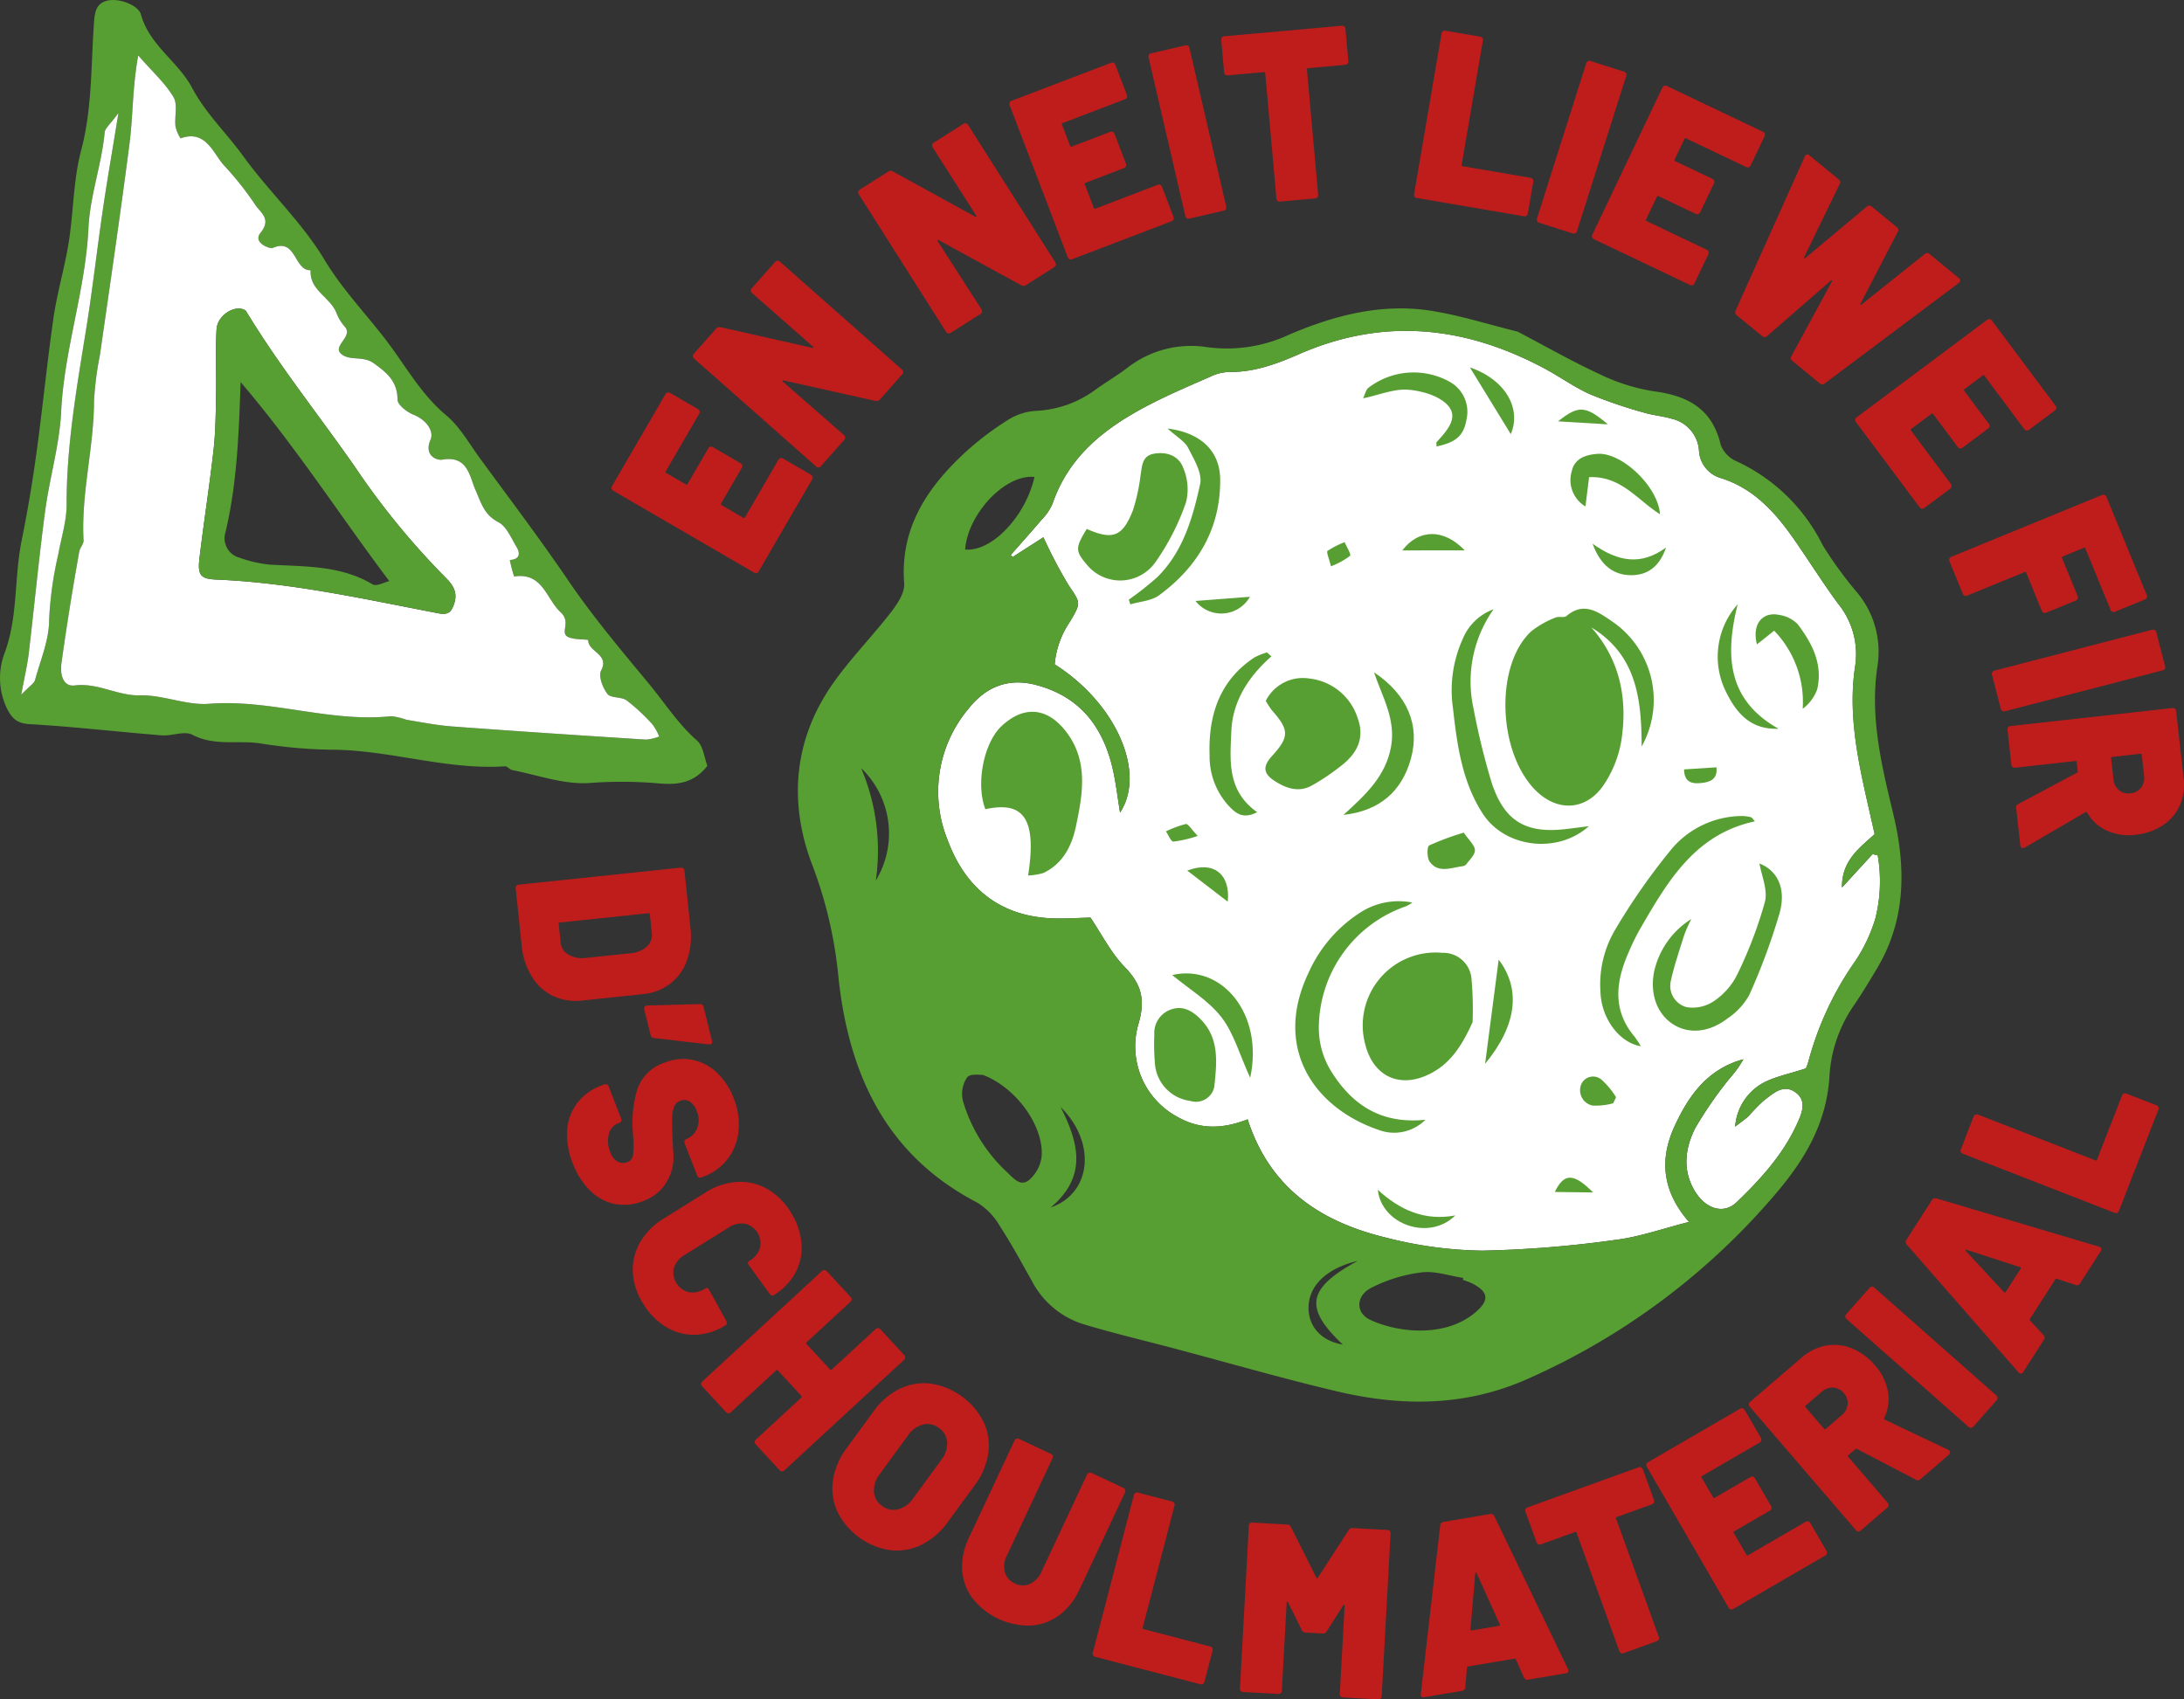
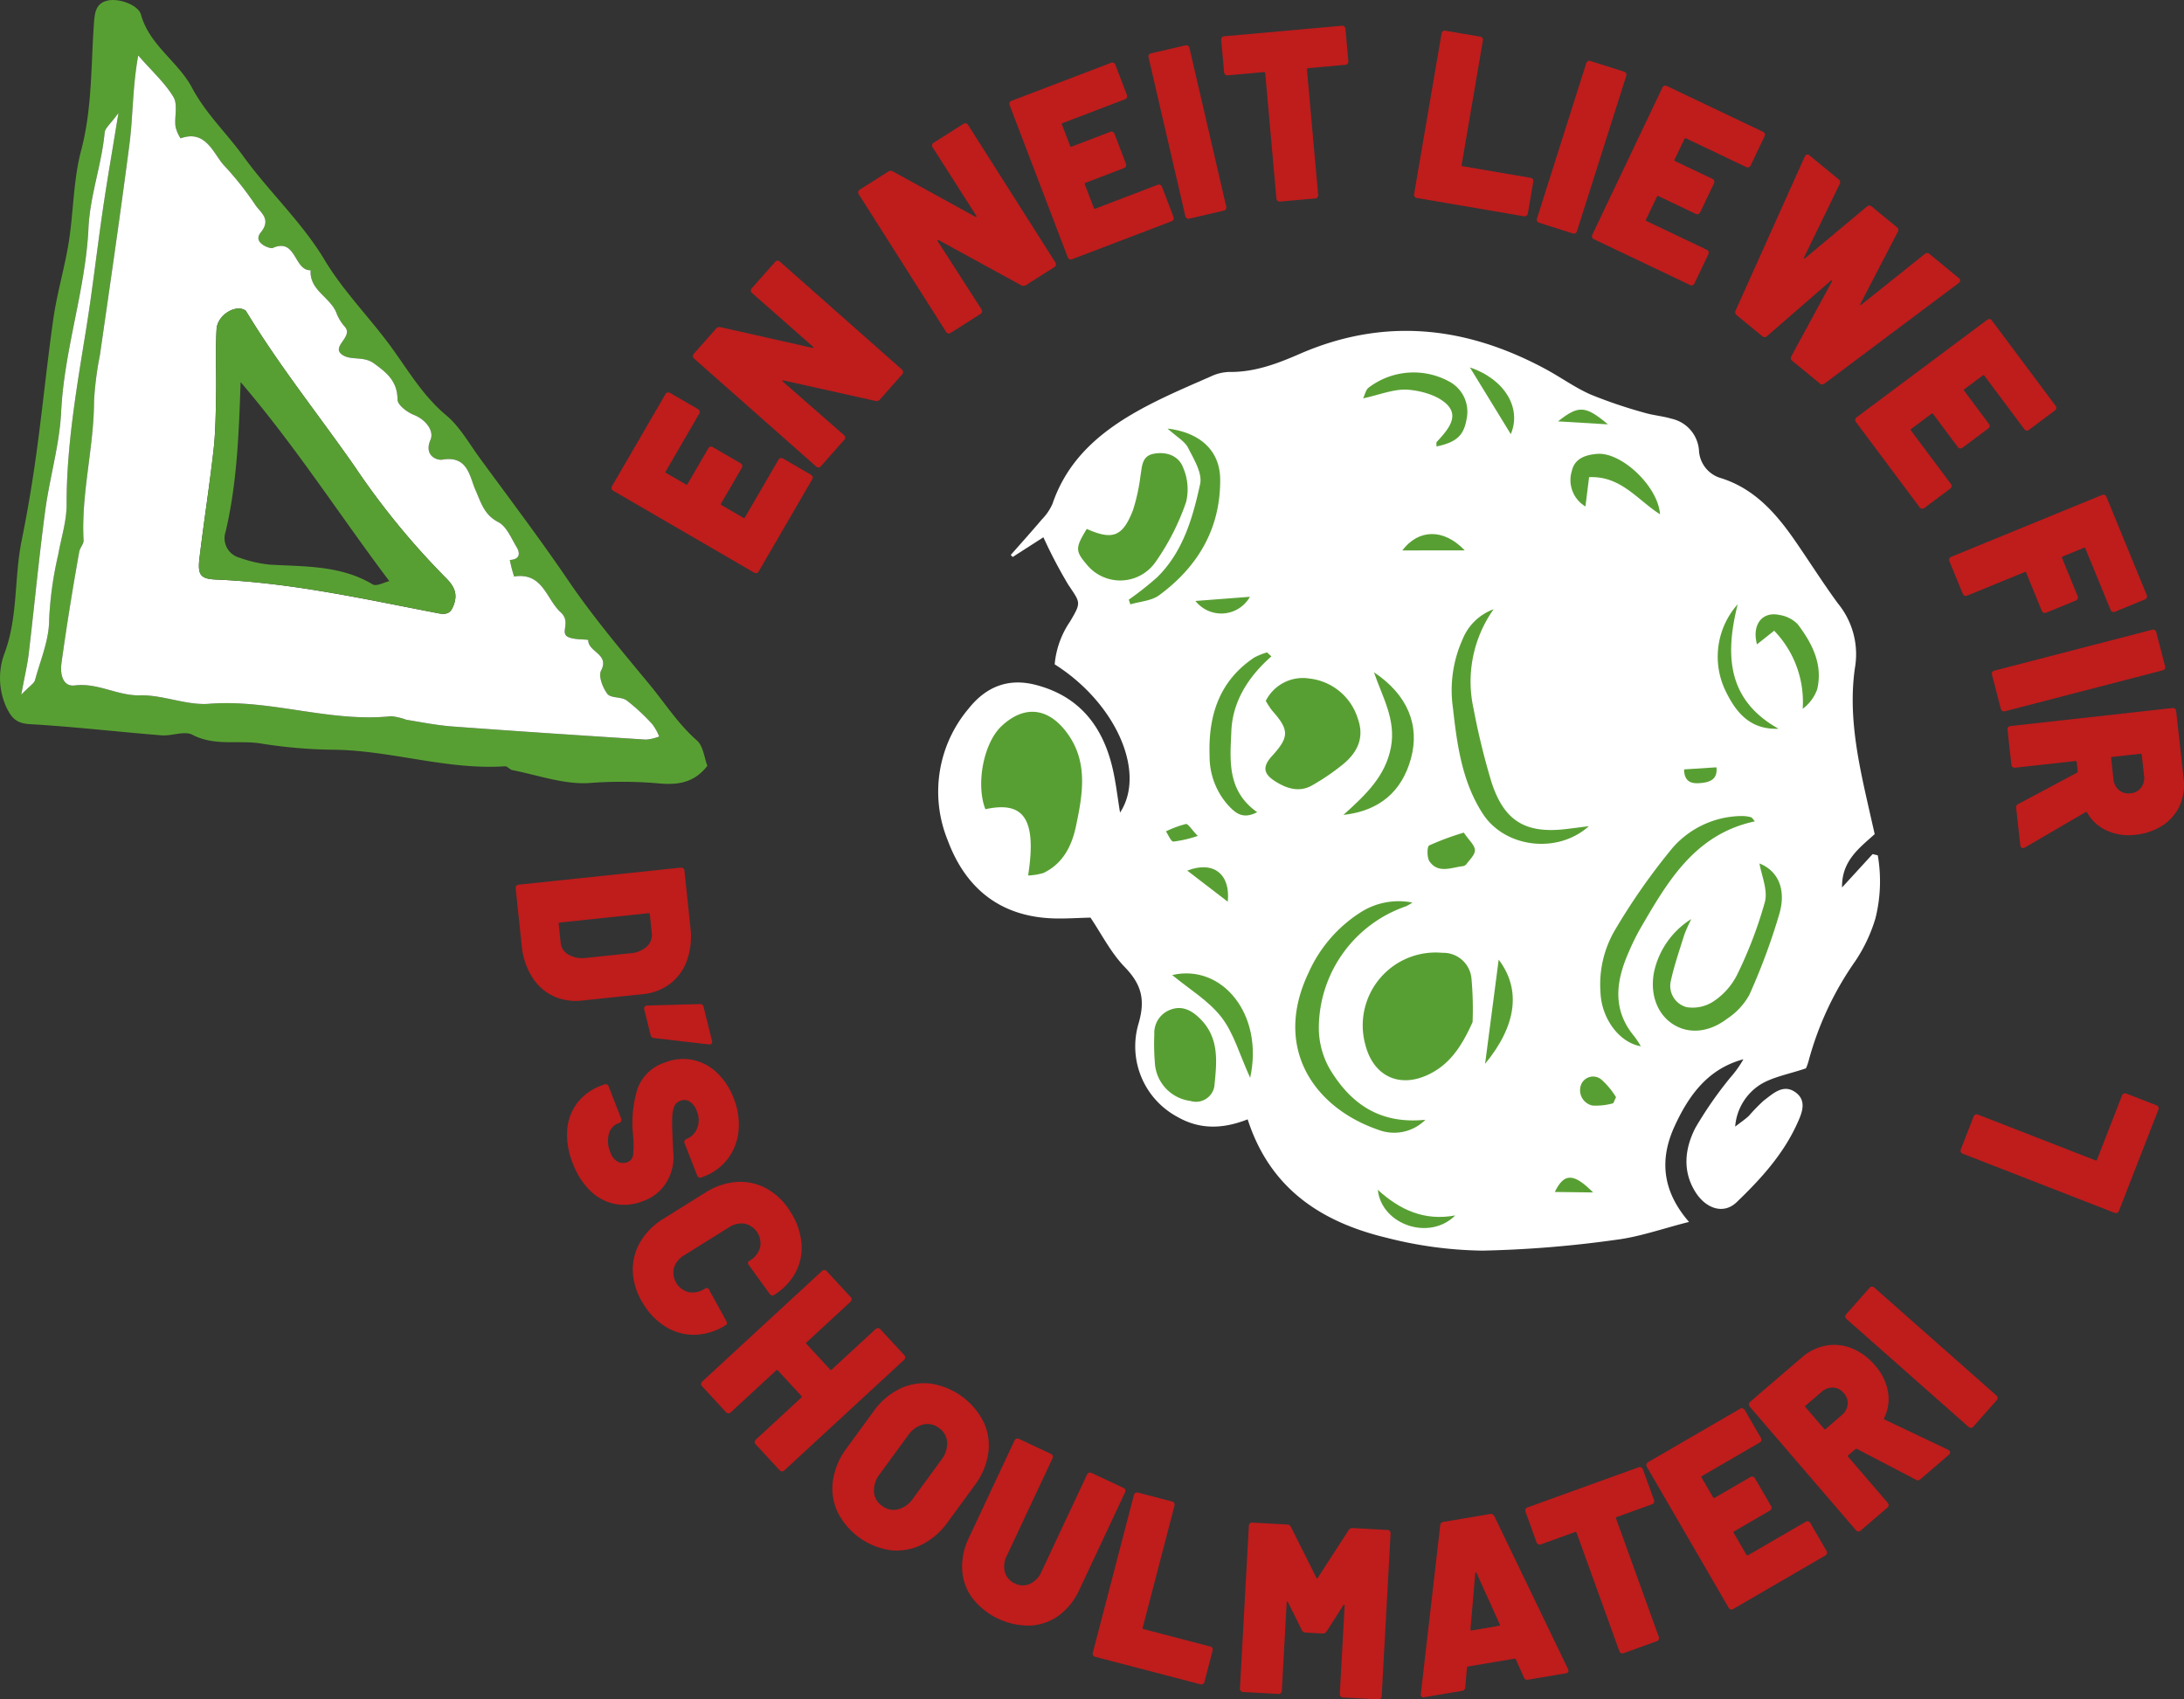
<svg xmlns="http://www.w3.org/2000/svg" width="293.402" height="228.32" data-name="Сгруппировать 95">
  <rect width="100%" height="100%" fill="#333333" stroke="none" />
  <defs>
    <clipPath id="a">
      <path fill="none" d="M0 0h293.402v228.32H0z" data-name="Прямоугольник 99" />
    </clipPath>
  </defs>
  <g clip-path="url(#a)" data-name="Сгруппировать 94">
    <path fill="#fff" d="M167.613 150.389c3.04 9.415 10.008 13.83 18.68 15.913a54.608 54.608 0 0 0 12.863 1.725 151.189 151.189 0 0 0 17.957-1.457c3.185-.4 6.28-1.516 9.793-2.4-3.625-4.167-3.967-8.417-1.958-12.814 1.9-4.157 4.473-7.759 9.267-9.04a14.675 14.675 0 0 1-1.777 2.48 52 52 0 0 0-4.684 6.748c-1.377 2.7-1.775 5.691-.041 8.525 1.448 2.368 3.851 3.118 5.583 1.456 3.206-3.076 6.225-6.384 8.1-10.486.614-1.343 1.458-3.122-.21-4.3-1.638-1.154-3 .2-4.238 1.125a24.121 24.121 0 0 0-1.993 2.046c-.468.448-1.018.81-1.848 1.456a7.343 7.343 0 0 1 3.4-5.663c1.686-1.028 3.784-1.38 6.106-2.167a6.424 6.424 0 0 0 .347-.959 42.535 42.535 0 0 1 6.3-13.473 21.249 21.249 0 0 0 2.69-5.718 20.46 20.46 0 0 0 .314-8.468l-.692-.169-4.107 4.484c-.064-3.587 2.336-5.305 4.384-7.166-.411-1.812-.787-3.458-1.156-5.105-1.279-5.708-2.35-11.5-1.484-17.315a10.753 10.753 0 0 0-2.279-8.547c-2-2.718-3.8-5.582-5.721-8.361-2.561-3.711-5.444-7.043-9.958-8.486a4.079 4.079 0 0 1-3.006-3.716 4.71 4.71 0 0 0-3.681-4.281c-1.211-.362-2.5-.453-3.712-.822a63.959 63.959 0 0 1-7.169-2.432c-2.12-.936-4.031-2.332-6.083-3.435-10.687-5.748-21.64-6.973-33.009-2.014-3 1.308-6.076 2.472-9.464 2.42a6.132 6.132 0 0 0-2.454.6c-2.8 1.228-5.628 2.428-8.342 3.838-5.756 2.996-10.731 6.789-12.942 13.289a7.031 7.031 0 0 1-1.422 2.086c-1.367 1.616-2.785 3.187-4.182 4.777l.262.27 4.125-2.648a64.7 64.7 0 0 0 3.353 6.392c1.645 2.447 1.755 2.337.225 4.932a12.06 12.06 0 0 0-2.062 5.747c8.226 5.2 12.334 14.511 8.782 19.919-.34-2.06-.555-4.023-1-5.933-1.321-5.686-4.493-9.731-10.368-11.235-3.694-.946-6.665.286-8.969 3.187a17.291 17.291 0 0 0-2.829 17.669c2.372 6.413 6.972 10.233 14.045 10.522 1.675.068 3.358-.058 5.148-.1 1.461 2.162 2.724 4.7 4.6 6.638 2.242 2.316 2.8 4.368 1.86 7.589a10.751 10.751 0 0 0 5.186 12.528c2.964 1.705 6.031 1.7 9.467.348" data-name="Контур 1249" />
    <path fill="#589f33" d="M95.031 102.885c-2.027 2.634-4.594 2.564-7.022 2.324a57.322 57.322 0 0 0-8.945 0c-3.371.188-6.825-1.077-10.236-1.742-.35-.068-.669-.534-.982-.513-7.724.515-15.14-2.086-22.8-2.223a64.906 64.906 0 0 1-9.854-.818c-3.087-.532-6.3.4-9.335-1.192-1.075-.565-2.772.185-4.164.074-5.881-.47-11.748-1.161-17.636-1.5-1.821-.1-2.478-.77-3.209-2.289a9.472 9.472 0 0 1-.19-7.369C2.431 82.744 1.9 77.619 2.9 72.668a186.202 186.202 0 0 0 1.627-9.23c1.032-6.859 1.666-13.776 2.646-20.644.491-3.439 1.514-6.8 2.06-10.234.653-4.109.613-8.375 1.67-12.362C12.4 14.54 12.211 8.8 12.624 3.1c.1-1.448.278-2.6 1.712-2.994 1.574-.429 4.243.563 4.6 1.849 1.139 4.135 4.992 6.309 6.864 9.84 1.83 3.451 4.641 6.09 6.865 9.169 3.466 4.8 7.884 8.869 10.913 13.916 2.362 3.937 5.488 7.177 8.234 10.754 2.639 3.437 4.7 7.3 8.141 10.173 1.819 1.518 3.051 3.756 4.485 5.716 4 5.463 8.09 10.862 11.894 16.457 3.333 4.9 7.132 9.4 10.895 13.946 2.105 2.546 3.87 5.341 6.4 7.564.853.749.986 2.317 1.4 3.4M18.567 7.451c-.783 4.321-.685 8.112-1.174 11.888-1.225 9.466-2.612 18.909-3.97 28.355a43.582 43.582 0 0 0-.791 6.2c-.015 6.257-1.749 12.4-1.406 18.7.026.487-.483.979-.575 1.5q-1.318 7.445-2.387 14.921c-.268 1.9.364 3.26 1.764 3.083 3.122-.395 5.74 1.4 8.8 1.329 3.078-.076 6.224 1.373 9.261 1.134 8.272-.65 16.226 2.543 24.474 1.667a8.731 8.731 0 0 1 2.032.48c2.056.33 4.11.742 6.182.9 8.665.642 17.335 1.211 26.006 1.765a6.323 6.323 0 0 0 1.772-.415 7.151 7.151 0 0 0-.907-1.631 26.286 26.286 0 0 0-3.464-3.227c-.712-.513-2.121-.278-2.581-.872-.634-.819-1.236-2.4-.851-3.131 1.174-2.224-1.731-2.482-1.732-4.092 0-.152-2.179.02-2.886-.54-.787-.624.565-1.94-.822-3.212-1.958-1.8-2.37-5.377-6.246-4.8a19.4 19.4 0 0 1-.578-2.219c1.3-.072 1.461-.828.9-1.757-.717-1.187-1.337-2.753-2.431-3.32-1.919-1-2.313-2.587-3.071-4.3-.81-1.83-1.023-4.7-4.475-4.1-.713.124-2.493-.537-1.578-2.669.511-1.193-.606-2.707-2.27-3.364-.888-.35-2.157-1.334-2.161-2.037-.013-2.46-1.43-3.615-3.188-4.881-1.336-.963-2.932-.394-4.064-1.038-1.958-1.113 1.37-2.433.2-3.843a5.954 5.954 0 0 1-1.109-1.765c-.766-2.2-3.684-3.106-3.512-5.854-2.271.07-1.9-4.428-5.119-2.979-.277.124-2.729-.673-1.6-2.067 1.477-1.817.035-2.65-.69-3.7a42.4 42.4 0 0 0-4.176-5.286c-1.426-1.474-2.43-4.955-5.884-3.685a4.779 4.779 0 0 1-.686-1.622c-.146-1.321.33-2.935-.272-3.932-1.147-1.9-2.87-3.453-4.736-5.585m-2.652 7.72c-1.1 1.507-1.8 2.037-1.858 2.627-.4 4.333-1.967 8.446-2.175 12.831-.395 8.336-3.26 16.312-3.67 24.692-.22 4.473-1.558 8.879-2.151 13.346-.843 6.355-1.446 12.741-2.2 19.108-.179 1.52-.542 3.019-1.01 5.556 1.159-1.2 1.726-1.512 1.846-1.949.738-2.693 1.912-5.414 1.9-8.123a48.534 48.534 0 0 1 1.221-8.771c.394-2.221 1.124-4.443 1.121-6.664-.006-8.037 1.395-15.888 2.662-23.773.851-5.3 1.451-10.646 2.23-15.961.576-3.928 1.261-7.841 2.086-12.918" data-name="Контур 1250" />
    <path fill="#fff" d="M18.567 7.451c1.865 2.132 3.589 3.685 4.736 5.585.6 1 .126 2.611.272 3.932a4.779 4.779 0 0 0 .686 1.622c3.454-1.27 4.458 2.211 5.884 3.685a42.4 42.4 0 0 1 4.176 5.286c.725 1.052 2.167 1.885.69 3.7-1.133 1.394 1.319 2.191 1.6 2.067 3.224-1.449 2.848 3.049 5.119 2.979-.172 2.748 2.746 3.649 3.512 5.854a5.954 5.954 0 0 0 1.109 1.765c1.172 1.41-2.156 2.73-.2 3.843 1.132.644 2.728.075 4.064 1.038 1.758 1.266 3.175 2.421 3.188 4.881 0 .7 1.273 1.687 2.161 2.037 1.664.657 2.781 2.171 2.269 3.364-.914 2.132.866 2.793 1.579 2.669 3.452-.6 3.665 2.272 4.475 4.1.758 1.713 1.151 3.305 3.071 4.3 1.094.567 1.714 2.133 2.431 3.32.562.929.4 1.685-.9 1.757a19.4 19.4 0 0 0 .578 2.219c3.876-.581 4.288 3 6.246 4.8 1.387 1.272.035 2.588.822 3.212.707.56 2.885.388 2.886.54 0 1.61 2.906 1.868 1.732 4.092-.385.728.217 2.312.851 3.131.46.594 1.869.359 2.581.872a26.286 26.286 0 0 1 3.465 3.222 7.189 7.189 0 0 1 .907 1.631 6.323 6.323 0 0 1-1.772.415c-8.671-.554-17.341-1.123-26.006-1.765-2.072-.153-4.126-.566-6.182-.9a8.731 8.731 0 0 0-2.032-.48c-8.248.876-16.2-2.317-24.474-1.667-3.037.239-6.183-1.21-9.261-1.134-3.061.075-5.679-1.724-8.8-1.329-1.4.177-2.031-1.182-1.763-3.083q1.052-7.478 2.384-14.911c.092-.519.6-1.011.575-1.5-.343-6.3 1.391-12.448 1.406-18.7a43.582 43.582 0 0 1 .791-6.2c1.358-9.446 2.745-18.889 3.97-28.355.489-3.776.391-7.567 1.174-11.888m14.442 34.282c-1.3-.926-3.811.555-3.917 2.523-.16 2.962-.01 5.939-.066 8.909-.047 2.435-.066 4.883-.339 7.3-.545 4.826-1.3 9.628-1.881 14.449-.282 2.337.1 2.858 2.264 2.948 10.117.422 19.961 2.642 29.848 4.537 1.33.255 1.7-.243 2.022-1.086.572-1.488.131-2.536-1.115-3.75a102.368 102.368 0 0 1-12.174-14.89c-4.67-6.692-9.792-13.091-14.088-20.049q-.274-.445-.554-.888" data-name="Контур 1251" />
    <path fill="#fff" d="M15.915 15.171c-.825 5.077-1.51 8.99-2.086 12.918C13.05 33.4 12.45 38.747 11.6 44.05c-1.266 7.885-2.667 15.736-2.654 23.774 0 2.221-.727 4.443-1.121 6.664A48.534 48.534 0 0 0 6.6 83.259c.008 2.709-1.166 5.43-1.9 8.123-.12.437-.687.752-1.846 1.949.468-2.537.831-4.036 1.01-5.556.752-6.367 1.355-12.753 2.2-19.108.593-4.467 1.931-8.873 2.151-13.346.41-8.38 3.275-16.356 3.67-24.692.208-4.385 1.774-8.5 2.175-12.831.055-.59.763-1.12 1.858-2.627" data-name="Контур 1252" />
    <path fill="#589f33" d="M33.01 41.738c.185.3.37.591.553.888 4.3 6.958 9.418 13.357 14.088 20.049a102.311 102.311 0 0 0 12.174 14.891c1.246 1.213 1.687 2.261 1.115 3.75-.324.843-.692 1.34-2.022 1.085-9.887-1.9-19.731-4.114-29.848-4.537-2.162-.09-2.546-.611-2.264-2.947.583-4.822 1.336-9.624 1.881-14.449.273-2.415.292-4.863.339-7.3.056-2.97-.094-5.947.066-8.909.106-1.968 2.618-3.448 3.918-2.523m-.686 9.6C32.081 58.6 31.809 65.1 30.3 71.47a2.71 2.71 0 0 0 1.887 3.464 16.912 16.912 0 0 0 4.06.927c4.725.278 9.5.072 13.816 2.652.52.311 1.588-.294 2.239-.438-6.623-8.782-12.469-17.947-19.976-26.741" data-name="Контур 1253" />
-     <path fill="#589f33" d="M203.853 44.54c3.691 1.935 7.367 4.04 11.2 5.805a25.61 25.61 0 0 0 7.21 2.237c4.549.606 7.779 2.393 8.9 7.18a3.892 3.892 0 0 0 2.067 2.186 24.23 24.23 0 0 1 11.62 11.281 53.193 53.193 0 0 0 4.657 6.4 12.4 12.4 0 0 1 2.726 9.783c-1.056 6.741.5 13.27 2.068 19.761 1.755 7.247 1.818 14.3-2.142 20.944-.976 1.638-1.962 3.275-3.032 4.853a18.584 18.584 0 0 0-3.347 9.5c-.338 6.264-3.216 11.2-7.2 15.879a93.137 93.137 0 0 1-33.253 24.866c-8.424 3.789-17.049 3.774-25.768 1.707-7.313-1.734-14.542-3.823-21.809-5.751-4.085-1.084-8.205-2.052-12.248-3.276a11.731 11.731 0 0 1-6.868-5.775c-1.4-2.489-2.76-5.011-4.317-7.4a8.932 8.932 0 0 0-2.981-3.119c-12.287-6.363-17.282-17.222-18.69-30.22a57.5 57.5 0 0 0-3.462-15.01c-3.259-8.374-2.637-16.922 2.717-24.544 2.361-3.36 5.281-6.322 7.8-9.579.855-1.107 1.862-2.61 1.767-3.853-.565-7.4 3.032-12.791 8.07-17.5a40.081 40.081 0 0 1 5.785-4.417 7.867 7.867 0 0 1 3.849-1.277 14.606 14.606 0 0 0 8.2-2.995c1.305-.909 2.665-1.739 3.944-2.682a13.912 13.912 0 0 1 10.721-2.9 19.758 19.758 0 0 0 11.1-1.641c6.1-2.613 12.487-4.289 19.184-3.219 3.842.614 7.591 1.813 11.522 2.783m-36.24 105.848c3.04 9.415 10.008 13.83 18.68 15.913a54.556 54.556 0 0 0 12.863 1.725 151.192 151.192 0 0 0 17.957-1.457c3.185-.4 6.28-1.516 9.793-2.4-3.625-4.167-3.967-8.417-1.958-12.814 1.9-4.157 4.473-7.759 9.267-9.04a14.635 14.635 0 0 1-1.777 2.48 52.072 52.072 0 0 0-4.684 6.748c-1.377 2.7-1.775 5.691-.041 8.525 1.448 2.368 3.851 3.118 5.583 1.456 3.206-3.076 6.225-6.384 8.1-10.486.614-1.343 1.458-3.122-.21-4.3-1.638-1.155-3 .2-4.238 1.125a24.11 24.11 0 0 0-1.993 2.045c-.468.448-1.019.81-1.848 1.456a7.343 7.343 0 0 1 3.4-5.663c1.686-1.028 3.784-1.38 6.1-2.167a6.185 6.185 0 0 0 .348-.959 42.545 42.545 0 0 1 6.3-13.473 21.249 21.249 0 0 0 2.69-5.718 20.456 20.456 0 0 0 .314-8.467l-.692-.17-4.107 4.484c-.064-3.587 2.336-5.305 4.384-7.166-.411-1.812-.787-3.458-1.156-5.105-1.279-5.708-2.35-11.5-1.484-17.315a10.754 10.754 0 0 0-2.264-8.552c-2-2.718-3.8-5.582-5.721-8.361-2.561-3.711-5.444-7.043-9.958-8.486a4.079 4.079 0 0 1-3.006-3.716 4.711 4.711 0 0 0-3.681-4.281c-1.211-.362-2.5-.453-3.712-.822a63.959 63.959 0 0 1-7.169-2.432c-2.12-.936-4.031-2.332-6.083-3.435-10.687-5.747-21.641-6.973-33.009-2.014-3 1.308-6.076 2.472-9.464 2.42a6.132 6.132 0 0 0-2.454.6c-2.8 1.228-5.628 2.428-8.342 3.838-5.756 2.995-10.731 6.789-12.942 13.289a7.016 7.016 0 0 1-1.423 2.086c-1.366 1.616-2.784 3.187-4.181 4.777l.262.27 4.125-2.648a64.476 64.476 0 0 0 3.353 6.392c1.645 2.447 1.755 2.337.225 4.932a12.072 12.072 0 0 0-2.063 5.747c8.227 5.2 12.334 14.511 8.783 19.919-.34-2.06-.555-4.023-1-5.933-1.32-5.687-4.492-9.733-10.37-11.242-3.694-.946-6.665.286-8.969 3.187a17.291 17.291 0 0 0-2.829 17.669c2.372 6.413 6.972 10.233 14.045 10.522 1.675.068 3.358-.058 5.148-.1 1.461 2.162 2.724 4.7 4.6 6.638 2.242 2.316 2.8 4.368 1.86 7.589a10.751 10.751 0 0 0 5.186 12.528c2.963 1.705 6.031 1.7 9.467.348m28.919 21.576.044-.262c-1.87-.282-3.79-.971-5.6-.745a20.2 20.2 0 0 0-6.806 2.1c-2.053 1.084-2.026 3.34-.154 4.243 3.485 1.682 9.982 2.549 14.131-.916 1.984-1.656 1.889-2.807-.431-3.977a11.566 11.566 0 0 0-1.187-.446m-64.474-27.539c-.264.028-1.676-.22-2.113.321a3.952 3.952 0 0 0-.584 3.153 21.214 21.214 0 0 0 5.942 9.607c.873.815 1.787 1.976 2.931 1.061a4.99 4.99 0 0 0 1.7-3.1c.377-3.981-3.256-9.259-7.871-11.041m6.919-80.337c-3.965-.393-8.954 4.968-9.317 9.745 3.5.365 8.1-4.36 9.317-9.745m-21.317 54.23a12.182 12.182 0 0 0-1.978-15.122 28.307 28.307 0 0 1 1.978 15.122m64.736 51.1c-4.3 1.008-6.715 3.468-6.6 6.509.092 2.474 1.862 4.289 4.608 4.727-5.269-4.938-4.775-7.572 1.995-11.236m-41.248-7.178c5.565-1.932 6.117-8.8 1.338-13.5 2.333 4.661 3.73 9.248-1.338 13.5" data-name="Контур 1254" />
-     <path fill="#589f33" d="M220.541 100.3c-.016-6.317-.658-12.306-6.754-16 3.855 4.376 4.873 9.569 4.046 15.092a15.113 15.113 0 0 1-2.412 6.1c-2.386 3.484-6.309 3.617-9.242.576-5-5.184-5.341-16.777-.442-21.272a12.606 12.606 0 0 1 3.2-1.813c.446-.212 1.19.053 1.518-.227 2.279-1.947 4.215-.567 6.023.669a12.784 12.784 0 0 1 4.064 16.871" data-name="Контур 1255" />
    <path fill="#589f33" d="M197.828 137.325c-1.586 3.556-3.224 5.705-5.8 6.984-3.941 1.955-7.471.348-8.584-3.865a9.792 9.792 0 0 1 10.324-12.429 3.8 3.8 0 0 1 3.91 3.425 45.581 45.581 0 0 1 .151 5.885" data-name="Контур 1256" />
    <path fill="#589f33" d="M138.118 117.621c1.249-7.988-.86-9.961-5.739-8.9-1.311-3.354-.242-8.888 2.154-11.15 2.892-2.73 5.978-2.577 8.469.456 3.279 3.993 2.486 8.526 1.541 13-.558 2.64-1.753 5.02-4.382 6.269a8.432 8.432 0 0 1-2.043.328" data-name="Контур 1257" />
    <path fill="#589f33" d="M170.046 94.163a5.576 5.576 0 0 1 5.864-3 7.7 7.7 0 0 1 6.49 5.347c.938 2.579-.027 4.574-1.969 6.169a30.43 30.43 0 0 1-4.139 2.828c-1.78 1.023-3.525.415-5.081-.6-1.537-1-1.572-1.97-.332-3.329 2.339-2.564 2.334-3.5.027-6.1a10.483 10.483 0 0 1-.863-1.322" data-name="Контур 1258" />
    <path fill="#589f33" d="M145.994 71.061c3.469 1.541 4.818 1.064 6.212-2.518a25.125 25.125 0 0 0 1.005-4.6c.227-1.236.146-2.677 1.788-2.98 1.738-.32 3.362.271 3.96 1.9a7.283 7.283 0 0 1 .384 4.584 32.054 32.054 0 0 1-4.134 8.1 5.783 5.783 0 0 1-9.082.455c-1.7-1.98-1.71-2.328-.133-4.939" data-name="Контур 1259" />
    <path fill="#589f33" d="M191.492 150.446a5.936 5.936 0 0 1-6.3 1.356c-8.578-2.928-14.267-10.94-9.381-21.147a18.561 18.561 0 0 1 7.228-8.238 9.509 9.509 0 0 1 6.7-1.156 5.538 5.538 0 0 1-.866.506 17.352 17.352 0 0 0-11.7 16.391 11.117 11.117 0 0 0 1.559 5.612c2.719 4.437 6.554 7.308 12.757 6.676" data-name="Контур 1260" />
    <path fill="#589f33" d="M236.371 116.011c2.336.915 3.649 3.278 2.693 6.691A84.344 84.344 0 0 1 235 133.679a9.165 9.165 0 0 1-2.965 3.183c-2.507 1.916-5.26 2.088-7.35.7-2.119-1.412-3.058-4.1-2.463-7.045a11.185 11.185 0 0 1 4.99-7.041 21.826 21.826 0 0 0-.933 2.092c-.649 2.083-1.368 4.154-1.831 6.28a2.955 2.955 0 0 0 2.119 3.462 5.082 5.082 0 0 0 3.735-.845 9.256 9.256 0 0 0 3.076-3.529 56.751 56.751 0 0 0 3.723-9.764c.412-1.62-.468-3.568-.728-5.156" data-name="Контур 1261" />
    <path fill="#589f33" d="M200.653 81.855a16.807 16.807 0 0 0-2.692 13.363 95.452 95.452 0 0 0 2.392 9.812c1.7 5.307 4.615 7.015 10.1 6.348.909-.11 1.818-.229 3-.379-4.241 3.8-11.3 2.89-14.255-1.676-2.774-4.282-3.453-9.218-4-14.148a16.707 16.707 0 0 1 1.291-9.288 7.127 7.127 0 0 1 4.163-4.032" data-name="Контур 1262" />
    <path fill="#589f33" d="M235.755 110.35c-8.1 1.732-11.753 8.134-15.442 14.487a31.306 31.306 0 0 0-1.533 3.14c-1.709 3.894-2.206 7.71.794 11.284a12.773 12.773 0 0 1 .857 1.308c-2.9-.491-5.3-3.734-5.421-7.278a14.426 14.426 0 0 1 1.9-8.257 85.38 85.38 0 0 1 7.79-11.127 12.479 12.479 0 0 1 9.278-4.272 4.6 4.6 0 0 1 1.239.162c.168.044.285.28.541.553" data-name="Контур 1263" />
    <path fill="#589f33" d="M163.133 146a2.511 2.511 0 0 1-3.215 1.915 5.47 5.47 0 0 1-4.773-5.152 30.7 30.7 0 0 1-.072-3.789 3.324 3.324 0 0 1 2.068-3.281c1.621-.657 2.9.022 4.023 1.114 2.713 2.636 2.3 5.929 1.969 9.193" data-name="Контур 1264" />
    <path fill="#589f33" d="M156.856 57.58c4.471.54 7.032 3.046 7.065 6.8.06 6.616-2.982 11.753-8.2 15.593-1.032.759-2.567.836-3.87 1.227l-.206-.633a42.156 42.156 0 0 0 3.841-3.038c3.459-3.426 4.756-7.978 5.742-12.5.317-1.451-.84-3.335-1.621-4.87-.443-.871-1.49-1.435-2.748-2.575" data-name="Контур 1265" />
    <path fill="#589f33" d="M170.8 88.188c-3.09 2.718-5.215 6.041-5.38 10.061-.158 3.839-.635 7.972 3.468 10.87-1.962 1.028-2.943.068-3.854-.884a9.847 9.847 0 0 1-2.536-6.7c-.189-5.359 1.281-10.053 6.012-13.2a8.764 8.764 0 0 1 1.707-.682l.583.536" data-name="Контур 1266" />
    <path fill="#589f33" d="M184.584 90.328c4.541 3.023 6.193 7.157 4.956 11.617-1.206 4.35-4.169 7-9.066 7.542 3.084-2.773 5.648-5.235 6.381-9.058.72-3.751-1.16-6.809-2.271-10.1" data-name="Контур 1267" />
    <path fill="#589f33" d="M157.474 131c6.655-1.552 12.351 5.233 10.475 13.81-1.437-3.153-2.2-6-3.862-8.147-1.731-2.228-4.338-3.776-6.613-5.663" data-name="Контур 1268" />
    <path fill="#589f33" d="M192.98 59.985c.005-.4-.036-.533.013-.587 1.3-1.422 3.01-3.22 1.555-4.888-1.145-1.312-3.48-1.995-5.353-2.148-1.89-.154-3.861.691-6.073 1.156.25-.515.356-1.121.717-1.417a9.965 9.965 0 0 1 11.026-.742 4.6 4.6 0 0 1 2.17 4.886c-.367 2.241-1.353 3.176-4.055 3.74" data-name="Контур 1269" />
    <path fill="#589f33" d="M236.033 86.574c-.7-2.648.688-4.438 2.983-3.959a4.375 4.375 0 0 1 2.49 1.248c1.939 2.564 3.416 5.4 2.616 8.766a5.691 5.691 0 0 1-1.945 2.6 13.771 13.771 0 0 0-3.833-10.49l-2.311 1.835" data-name="Контур 1270" />
    <path fill="#589f33" d="m213.481 64.109-.49 3.935a4.12 4.12 0 0 1-1.827-4.772c.383-1.716 1.911-2.175 3.417-2.293 3.262-.254 8.168 4.368 8.429 8.115-3.038-1.914-5.233-5.175-9.529-4.985" data-name="Контур 1271" />
    <path fill="#589f33" d="M233.444 81.185c-1.693 6.772-1.459 12.831 5.489 16.725-3.884.157-5.776-2.267-7.17-5.188a10.585 10.585 0 0 1 1.681-11.537" data-name="Контур 1272" />
    <path fill="#589f33" d="M201.336 128.935c3 3.941 2.467 8.794-1.827 13.995l1.827-13.995" data-name="Контур 1273" />
    <path fill="#589f33" d="M196.65 111.866c.706 1.047 1.478 1.694 1.492 2.357.013.642-.736 1.313-1.192 1.941a.915.915 0 0 1-.572.227c-1.517.214-3.2.954-4.328-.648-.363-.514-.348-2-.049-2.156a36.467 36.467 0 0 1 4.649-1.721" data-name="Контур 1274" />
    <path fill="#589f33" d="M185.1 159.858c2.967 2.714 6.273 4.21 10.4 3.439-3.485 3.489-9.918 1.225-10.4-3.439" data-name="Контур 1275" />
-     <path fill="#589f33" d="M213.946 73.052c3.5 2.477 6.541 2.938 9.871.51-.862 2.568-2.5 3.726-4.677 3.717-2.325-.01-4.09-1.239-5.194-4.227" data-name="Контур 1276" />
    <path fill="#589f33" d="M197.469 49.364c4.711 1.59 6.977 5.49 5.491 8.962l-5.491-8.962" data-name="Контур 1277" />
    <path fill="#589f33" d="m196.768 73.942-8.381.01c2.167-2.874 5.557-2.99 8.381-.01" data-name="Контур 1278" />
    <path fill="#589f33" d="M216.726 148.224a8.582 8.582 0 0 1-2.778.312 2.1 2.1 0 0 1-1.488-2.934 1.739 1.739 0 0 1 2.709-.527 10.6 10.6 0 0 1 1.931 2.333l-.374.816" data-name="Контур 1279" />
    <path fill="#589f33" d="M159.5 116.969c3.513-1.362 5.825.468 5.439 4.179l-5.439-4.179" data-name="Контур 1280" />
    <path fill="#589f33" d="m160.6 80.741 7.318-.56a4.417 4.417 0 0 1-7.318.56" data-name="Контур 1281" />
    <path fill="#589f33" d="m214.022 160.21-5.149-.066c1.227-2.506 2.462-2.633 5.149.066" data-name="Контур 1282" />
    <path fill="#589f33" d="M209.308 56.613c2.757-2.2 3.692-2.134 6.7.4l-6.7-.4" data-name="Контур 1283" />
    <path fill="#589f33" d="M160.906 112.309a15.947 15.947 0 0 1-3.273.76c-.33 0-.668-.887-1-1.369a14.021 14.021 0 0 1 2.678-.991c.3-.052.749.72 1.6 1.6" data-name="Контур 1284" />
-     <path fill="#589f33" d="M178.8 76.087c-.248-1.052-.641-1.927-.456-2.074a11.508 11.508 0 0 1 2.3-1.17c.263.637.909 1.646.719 1.84a10.172 10.172 0 0 1-2.56 1.4" data-name="Контур 1285" />
    <path fill="#589f33" d="m226.238 103.372 4.354-.28c.182 1.569-.829 1.979-1.963 2.1-1.171.128-2.358.051-2.391-1.822" data-name="Контур 1286" />
    <path fill="#bf1c1c" d="M93.987 55.234a.426.426 0 0 1-.054.35l-4.5 7.754a.138.138 0 0 0 .066.211l2.646 1.539a.14.14 0 0 0 .217-.049l2.786-4.8a.427.427 0 0 1 .279-.22.508.508 0 0 1 .37.076l3.66 2.127a.5.5 0 0 1 .249.283.422.422 0 0 1-.053.352l-2.786 4.8a.138.138 0 0 0 .065.21l2.929 1.7a.139.139 0 0 0 .216-.049l4.5-7.752a.432.432 0 0 1 .278-.221.519.519 0 0 1 .37.077l3.689 2.142a.516.516 0 0 1 .25.284.435.435 0 0 1-.053.351l-7.185 12.371a.427.427 0 0 1-.278.22.505.505 0 0 1-.369-.076l-18.867-10.96a.511.511 0 0 1-.25-.283.427.427 0 0 1 .054-.352L89.4 52.952a.425.425 0 0 1 .277-.22.514.514 0 0 1 .372.074l3.688 2.144a.51.51 0 0 1 .25.284" data-name="Контур 1287" />
    <path fill="#bf1c1c" d="M100.871 39.064a.421.421 0 0 1 .121-.333l3.14-3.548a.426.426 0 0 1 .315-.162.512.512 0 0 1 .348.148l16.343 14.457a.506.506 0 0 1 .187.327.421.421 0 0 1-.12.333l-3 3.392a.582.582 0 0 1-.6.188l-12.346-2.755c-.075-.013-.122 0-.141.037s.006.085.07.141l8.163 7.141a.514.514 0 0 1 .189.326.427.427 0 0 1-.121.334l-3.14 3.549a.428.428 0 0 1-.316.161.517.517 0 0 1-.348-.148L93.27 48.2a.516.516 0 0 1-.188-.328.423.423 0 0 1 .121-.332l3-3.393a.581.581 0 0 1 .6-.187l12.326 2.776c.074.013.121 0 .14-.036s-.005-.084-.07-.142l-8.143-7.163a.507.507 0 0 1-.188-.327" data-name="Контур 1288" />
    <path fill="#bf1c1c" d="M125.22 19.465a.424.424 0 0 1 .209-.286l4-2.54a.437.437 0 0 1 .349-.067.516.516 0 0 1 .293.239l11.691 18.422a.511.511 0 0 1 .091.367.427.427 0 0 1-.209.286l-3.823 2.428a.582.582 0 0 1-.63.012l-11.1-6.07c-.069-.033-.117-.035-.144-.005s-.019.083.027.156l5.861 9.124a.514.514 0 0 1 .091.368.424.424 0 0 1-.209.286l-4 2.539a.434.434 0 0 1-.349.067.506.506 0 0 1-.293-.238L115.386 26.13a.509.509 0 0 1-.091-.366.418.418 0 0 1 .208-.286l3.824-2.427a.58.58 0 0 1 .629-.015l11.074 6.087c.069.034.117.036.144 0s.02-.081-.027-.155l-5.836-9.141a.508.508 0 0 1-.091-.366" data-name="Контур 1289" />
    <path fill="#bf1c1c" d="M151.389 13.1a.428.428 0 0 1-.262.239l-8.377 3.2c-.093.035-.12.1-.082.2l1.092 2.861a.139.139 0 0 0 .2.1l5.183-1.979a.423.423 0 0 1 .354 0 .513.513 0 0 1 .241.292l1.508 3.955a.5.5 0 0 1 .016.377.428.428 0 0 1-.262.239l-5.182 1.978a.138.138 0 0 0-.082.206l1.207 3.164c.039.1.1.136.2.1l8.378-3.2a.419.419 0 0 1 .354 0 .513.513 0 0 1 .241.292l1.52 3.985a.51.51 0 0 1 .016.378.424.424 0 0 1-.262.24l-13.364 5.1a.425.425 0 0 1-.355 0 .505.505 0 0 1-.239-.291l-7.784-20.376a.51.51 0 0 1-.016-.378.43.43 0 0 1 .262-.24l13.364-5.1a.422.422 0 0 1 .355 0 .516.516 0 0 1 .24.292l1.52 3.985a.51.51 0 0 1 .016.378" data-name="Контур 1290" />
    <path fill="#bf1c1c" d="M159.431 29.317a.5.5 0 0 1-.2-.321L154.306 7.74a.5.5 0 0 1 .036-.375.423.423 0 0 1 .292-.2l4.615-1.07a.439.439 0 0 1 .351.052.524.524 0 0 1 .2.323l4.927 21.255a.51.51 0 0 1-.036.376.424.424 0 0 1-.292.2l-4.615 1.07a.43.43 0 0 1-.351-.053" data-name="Контур 1291" />
    <path fill="#bf1c1c" d="M180.6 3.556a.5.5 0 0 1 .151.346l.384 4.281a.5.5 0 0 1-.088.367.417.417 0 0 1-.316.159l-5.018.449c-.1.009-.144.069-.135.177l1.5 16.8a.508.508 0 0 1-.078.365.427.427 0 0 1-.318.16l-4.719.421a.419.419 0 0 1-.34-.1.508.508 0 0 1-.152-.346l-1.5-16.8c-.009-.108-.064-.158-.164-.148l-4.869.435a.426.426 0 0 1-.34-.1.514.514 0 0 1-.151-.346L164.06 5.4a.5.5 0 0 1 .089-.367.425.425 0 0 1 .316-.161l15.8-1.413a.428.428 0 0 1 .34.1" data-name="Контур 1292" />
    <path fill="#bf1c1c" d="M190.038 26.413a.505.505 0 0 1-.059-.374l3.675-21.507a.517.517 0 0 1 .179-.333.431.431 0 0 1 .349-.073l4.668.8a.428.428 0 0 1 .3.183.506.506 0 0 1 .058.374l-2.847 16.66c-.017.107.022.168.121.186l9.132 1.561a.432.432 0 0 1 .305.183.506.506 0 0 1 .056.374l-.717 4.206a.511.511 0 0 1-.179.331.419.419 0 0 1-.347.074L190.341 26.6a.422.422 0 0 1-.3-.185" data-name="Контур 1293" />
    <path fill="#bf1c1c" d="M206.5 29.7a.5.5 0 0 1-.006-.378l6.594-20.8a.514.514 0 0 1 .223-.3.427.427 0 0 1 .353-.024l4.517 1.432a.433.433 0 0 1 .275.223.507.507 0 0 1 .006.377l-6.6 20.8a.509.509 0 0 1-.221.305.433.433 0 0 1-.355.024l-4.516-1.431a.427.427 0 0 1-.275-.224" data-name="Контур 1294" />
    <path fill="#bf1c1c" d="M234.941 22.467a.427.427 0 0 1-.354-.023l-8.093-3.857a.137.137 0 0 0-.205.082l-1.318 2.764a.14.14 0 0 0 .066.212l5.008 2.385a.433.433 0 0 1 .242.26.514.514 0 0 1-.046.375l-1.821 3.823a.515.515 0 0 1-.262.271.431.431 0 0 1-.354-.025l-5.009-2.386a.138.138 0 0 0-.205.083l-1.457 3.057a.138.138 0 0 0 .066.211l8.094 3.858a.42.42 0 0 1 .242.26.513.513 0 0 1-.046.374l-1.835 3.85a.507.507 0 0 1-.263.273.425.425 0 0 1-.353-.024l-12.913-6.152a.435.435 0 0 1-.242-.26.5.5 0 0 1 .046-.375l9.384-19.7a.5.5 0 0 1 .263-.27.42.42 0 0 1 .354.024l12.912 6.152a.435.435 0 0 1 .243.26.515.515 0 0 1-.046.375L235.2 22.2a.509.509 0 0 1-.263.271" data-name="Контур 1295" />
    <path fill="#bf1c1c" d="M233.122 42.045a.459.459 0 0 1 .057-.354l9.263-20.628a.378.378 0 0 1 .08-.145.36.36 0 0 1 .573-.035l3.938 3.236a.463.463 0 0 1 .1.632l-4.77 9.82a.15.15 0 0 0 0 .146c.024.034.072.023.142-.031l8.291-6.928a.476.476 0 0 1 .663 0l3.383 2.779a.461.461 0 0 1 .1.631l-5 9.632c-.04.079-.044.131-.013.157s.082.012.153-.044l8.477-6.775a.461.461 0 0 1 .639-.023l3.962 3.255a.4.4 0 0 1 .174.333.5.5 0 0 1-.224.342l-17.975 13.469a.462.462 0 0 1-.639.022l-3.708-3.046a.476.476 0 0 1-.125-.65l5.443-10.026c.026-.064.024-.108-.007-.133s-.076-.021-.131.017l-8.551 7.433a.473.473 0 0 1-.66.047l-3.457-2.836a.52.52 0 0 1-.183-.3" data-name="Контур 1296" />
    <path fill="#bf1c1c" d="M272.247 57.842a.432.432 0 0 1-.3-.186l-5.365-7.184a.139.139 0 0 0-.221-.023l-2.452 1.831a.139.139 0 0 0-.041.218l3.319 4.445a.426.426 0 0 1 .094.343.517.517 0 0 1-.216.311l-3.391 2.532a.511.511 0 0 1-.359.119.427.427 0 0 1-.3-.187l-3.321-4.445a.137.137 0 0 0-.219-.022l-2.714 2.026a.138.138 0 0 0-.041.217l5.365 7.185a.43.43 0 0 1 .094.342.513.513 0 0 1-.215.31l-3.419 2.553a.5.5 0 0 1-.358.119.421.421 0 0 1-.3-.188l-8.56-11.46a.421.421 0 0 1-.093-.341.511.511 0 0 1 .215-.311l17.482-13.057a.522.522 0 0 1 .358-.118.422.422 0 0 1 .3.187l8.56 11.46a.432.432 0 0 1 .093.343.521.521 0 0 1-.216.311l-3.417 2.552a.513.513 0 0 1-.359.118" data-name="Контур 1297" />
    <path fill="#bf1c1c" d="M283.785 82.2a.433.433 0 0 1-.246-.256l-3.39-8.267a.138.138 0 0 0-.207-.078l-2.833 1.162c-.1.042-.131.107-.094.2l2.1 5.133a.421.421 0 0 1 .005.354.515.515 0 0 1-.286.247l-3.912 1.605a.5.5 0 0 1-.377.024.421.421 0 0 1-.246-.254l-2.1-5.135a.138.138 0 0 0-.207-.075l-7.684 3.15a.517.517 0 0 1-.377.024.427.427 0 0 1-.246-.256l-1.8-4.384a.421.421 0 0 1 0-.354.5.5 0 0 1 .285-.247l20.188-8.277a.517.517 0 0 1 .377-.025.42.42 0 0 1 .245.257l5.415 13.206a.431.431 0 0 1 0 .355.5.5 0 0 1-.286.246l-3.947 1.619a.512.512 0 0 1-.377.025" data-name="Контур 1298" />
    <path fill="#bf1c1c" d="M267.65 90.3a.5.5 0 0 1 .316-.206l21.12-5.478a.5.5 0 0 1 .377.027.429.429 0 0 1 .209.286l1.189 4.587a.428.428 0 0 1-.043.351.505.505 0 0 1-.316.205l-21.121 5.479a.518.518 0 0 1-.377-.026.428.428 0 0 1-.208-.287l-1.19-4.586a.427.427 0 0 1 .044-.352" data-name="Контур 1299" />
    <path fill="#bf1c1c" d="m271.158 108.014 7.857-4.192a.191.191 0 0 0 .109-.193l-.139-1.251c-.01-.1-.07-.144-.177-.131l-8.06.894a.5.5 0 0 1-.369-.079.419.419 0 0 1-.166-.313l-.523-4.709a.421.421 0 0 1 .092-.342.5.5 0 0 1 .343-.158l21.685-2.411a.5.5 0 0 1 .37.08.426.426 0 0 1 .166.312l1 9.03a6.927 6.927 0 0 1-.51 3.664 6.248 6.248 0 0 1-2.275 2.666 8.134 8.134 0 0 1-3.676 1.27 7.143 7.143 0 0 1-3.847-.555 5.768 5.768 0 0 1-2.642-2.407.161.161 0 0 0-.238-.064l-8.124 4.736a1.319 1.319 0 0 1-.22.084.317.317 0 0 1-.272-.09.468.468 0 0 1-.13-.287l-.556-5.008a.489.489 0 0 1 .3-.546m16.388-6.739-3.787.421c-.109.012-.156.066-.145.167l.311 2.8a2.173 2.173 0 0 0 .739 1.487 1.953 1.953 0 0 0 1.539.433 2 2 0 0 0 1.439-.763 2.175 2.175 0 0 0 .394-1.613l-.311-2.8c-.012-.1-.072-.145-.179-.132" data-name="Контур 1300" />
    <path fill="#bf1c1c" d="M69.372 119.01a.515.515 0 0 1 .344-.156l21.7-2.281a.506.506 0 0 1 .368.082.427.427 0 0 1 .165.315l.806 7.664a9.706 9.706 0 0 1-.457 4.375 6.785 6.785 0 0 1-2.257 3.147 7.205 7.205 0 0 1-3.715 1.416l-8.1.851a7.2 7.2 0 0 1-3.927-.613 6.779 6.779 0 0 1-2.859-2.61 9.7 9.7 0 0 1-1.357-4.184l-.806-7.665a.426.426 0 0 1 .1-.342m5.678 5.1.27 2.564a2.028 2.028 0 0 0 1.033 1.581 3.777 3.777 0 0 0 2.323.449l6.024-.633a3.631 3.631 0 0 0 2.182-.893 2.088 2.088 0 0 0 .676-1.82l-.266-2.534c-.011-.1-.07-.144-.179-.133L75.2 123.947c-.109.012-.157.066-.146.166" data-name="Контур 1301" />
    <path fill="#bf1c1c" d="M95.59 140.206a.432.432 0 0 1-.392.113l-7.291-.849a.511.511 0 0 1-.507-.429l-.853-3.435a.4.4 0 0 1 .063-.355.453.453 0 0 1 .38-.156l7-.192a.464.464 0 0 1 .528.365l1.133 4.569a.391.391 0 0 1-.06.369" data-name="Контур 1302" />
    <path fill="#bf1c1c" d="M76.193 151.887a6.773 6.773 0 0 1 1.319-3.652 7.136 7.136 0 0 1 3.206-2.36l.425-.165a.508.508 0 0 1 .377-.018.428.428 0 0 1 .241.259l1.688 4.332a.423.423 0 0 1 0 .354.517.517 0 0 1-.29.242l-.182.071a2.027 2.027 0 0 0-1.18 1.409 3.671 3.671 0 0 0 .2 2.448 2.118 2.118 0 0 0 1.047 1.3 1.6 1.6 0 0 0 1.221.039 1.17 1.17 0 0 0 .783-.949 12.2 12.2 0 0 0 .025-2.359l-.073-.9a15.507 15.507 0 0 1 .62-5.584 5.718 5.718 0 0 1 3.671-3.587 6.541 6.541 0 0 1 3.753-.368 6.661 6.661 0 0 1 3.279 1.731 9.23 9.23 0 0 1 2.241 3.423 9.414 9.414 0 0 1 .661 4.3 7.344 7.344 0 0 1-1.4 3.764 7.221 7.221 0 0 1-3.275 2.451l-.273.106a.509.509 0 0 1-.377.019.429.429 0 0 1-.241-.261l-1.689-4.331a.427.427 0 0 1 0-.354.509.509 0 0 1 .291-.242l.03-.011a2.448 2.448 0 0 0 1.36-1.4 2.988 2.988 0 0 0-.051-2.329 2.449 2.449 0 0 0-.941-1.265 1.388 1.388 0 0 0-1.294-.091 1.359 1.359 0 0 0-.779.737 4.157 4.157 0 0 0-.276 1.443q-.043.92.041 2.752c0 .173.035.914.115 2.225a6.467 6.467 0 0 1-.894 3.712 5.95 5.95 0 0 1-3.108 2.562 6.787 6.787 0 0 1-3.875.416 6.606 6.606 0 0 1-3.295-1.774 10.025 10.025 0 0 1-2.334-3.659 10.161 10.161 0 0 1-.767-4.433" data-name="Контур 1303" />
    <path fill="#bf1c1c" d="M85.019 170.953a7.271 7.271 0 0 1 .96-4.027 9.087 9.087 0 0 1 3.2-3.214l5.58-3.484A8.933 8.933 0 0 1 99 158.8a7.292 7.292 0 0 1 4.028.915 8.763 8.763 0 0 1 3.178 3.124 9.226 9.226 0 0 1 1.466 4.193 7.087 7.087 0 0 1-.794 3.924 8.044 8.044 0 0 1-2.947 3.06c-.167.1-.347.039-.542-.193l-2.786-3.846-.047-.077a.318.318 0 0 1 .113-.495 3.062 3.062 0 0 0 1.428-1.739 2.706 2.706 0 0 0-2.031-3.257 3.064 3.064 0 0 0-2.191.52l-5.939 3.707a3.012 3.012 0 0 0-1.4 1.722 2.705 2.705 0 0 0 2.033 3.256 3.018 3.018 0 0 0 2.163-.5.347.347 0 0 1 .311-.053.4.4 0 0 1 .23.245l2.288 4.157c.141.266.128.45-.038.554a8.117 8.117 0 0 1-4.057 1.312 7.151 7.151 0 0 1-3.9-.993 9.1 9.1 0 0 1-3.137-3.15 8.748 8.748 0 0 1-1.411-4.228" data-name="Контур 1304" />
    <path fill="#bf1c1c" d="M117.947 178.432a.426.426 0 0 1 .318.153l3.214 3.482a.426.426 0 0 1 .129.331.508.508 0 0 1-.182.331l-16.032 14.8a.5.5 0 0 1-.344.154.43.43 0 0 1-.32-.153l-3.213-3.482a.429.429 0 0 1-.129-.331.513.513 0 0 1 .182-.331l6.077-5.61a.14.14 0 0 0 .019-.222l-3.173-3.436a.14.14 0 0 0-.223 0l-6.076 5.611a.519.519 0 0 1-.345.155.429.429 0 0 1-.319-.154l-3.214-3.482a.418.418 0 0 1-.128-.331.511.511 0 0 1 .181-.331l16.032-14.8a.5.5 0 0 1 .345-.155.425.425 0 0 1 .318.154l3.215 3.481a.426.426 0 0 1 .128.331.506.506 0 0 1-.182.331l-5.862 5.412a.139.139 0 0 0-.019.221l3.174 3.439a.138.138 0 0 0 .222 0l5.861-5.412a.516.516 0 0 1 .346-.154" data-name="Контур 1305" />
    <path fill="#bf1c1c" d="M112.484 203.072a7.525 7.525 0 0 1-.578-4.214 9.583 9.583 0 0 1 1.852-4.313l3.612-4.944a9.355 9.355 0 0 1 3.5-3.008 7.452 7.452 0 0 1 4.17-.7 9.581 9.581 0 0 1 7.12 5.2 7.461 7.461 0 0 1 .6 4.186 9.338 9.338 0 0 1-1.8 4.248l-3.614 4.943a9.586 9.586 0 0 1-3.547 3.075 7.536 7.536 0 0 1-4.19.728 9.444 9.444 0 0 1-7.118-5.2m8.159-.289a3.556 3.556 0 0 0 2.03-1.481l3.767-5.153a3.567 3.567 0 0 0 .795-2.384 2.532 2.532 0 0 0-1.107-1.917 2.5 2.5 0 0 0-2.138-.454 3.567 3.567 0 0 0-2.03 1.482l-3.765 5.153a3.554 3.554 0 0 0-.795 2.384 2.488 2.488 0 0 0 1.081 1.9 2.525 2.525 0 0 0 2.162.471" data-name="Контур 1306" />
    <path fill="#bf1c1c" d="M130.663 214.752a7.04 7.04 0 0 1-1.4-3.823 8.788 8.788 0 0 1 .9-4.325l6.111-13.033a.509.509 0 0 1 .262-.273.431.431 0 0 1 .354.022l4.29 2.012a.429.429 0 0 1 .243.258.513.513 0 0 1-.044.375L135.266 209a3.1 3.1 0 0 0-.267 2.231 2.373 2.373 0 0 0 1.357 1.518 2.325 2.325 0 0 0 2.016.045 3.111 3.111 0 0 0 1.536-1.617l6.112-13.031a.511.511 0 0 1 .26-.274.425.425 0 0 1 .355.022l4.289 2.011a.426.426 0 0 1 .243.258.511.511 0 0 1-.043.376l-6.111 13.032a8.808 8.808 0 0 1-2.748 3.459 7.065 7.065 0 0 1-3.824 1.372 9.651 9.651 0 0 1-7.778-3.647" data-name="Контур 1307" />
    <path fill="#bf1c1c" d="M146.846 222.386a.5.5 0 0 1-.025-.377l5.5-21.114a.506.506 0 0 1 .207-.317.423.423 0 0 1 .351-.042l4.585 1.2a.417.417 0 0 1 .286.209.51.51 0 0 1 .026.376l-4.264 16.355c-.026.1.008.17.1.2l8.966 2.337a.429.429 0 0 1 .287.21.505.505 0 0 1 .027.376l-1.077 4.129a.507.507 0 0 1-.206.317.429.429 0 0 1-.353.042l-14.124-3.687a.428.428 0 0 1-.286-.209" data-name="Контур 1308" />
    <path fill="#bf1c1c" d="m181.72 205.3 4.67.255a.425.425 0 0 1 .322.148.513.513 0 0 1 .1.365l-1.192 21.786a.506.506 0 0 1-.139.351.432.432 0 0 1-.337.113l-4.731-.259a.42.42 0 0 1-.321-.149.507.507 0 0 1-.1-.364l.646-11.8c.005-.087-.013-.135-.052-.149s-.08.012-.124.074l-2.233 3.5a.581.581 0 0 1-.557.295l-2.276-.124a.58.58 0 0 1-.52-.354l-1.84-3.722c-.037-.067-.076-.1-.115-.087s-.063.057-.068.143l-.646 11.8a.5.5 0 0 1-.138.352.428.428 0 0 1-.336.112l-4.732-.26a.419.419 0 0 1-.323-.147.519.519 0 0 1-.1-.364l1.192-21.786a.508.508 0 0 1 .139-.352.427.427 0 0 1 .336-.111l4.671.255a.58.58 0 0 1 .522.354l3.412 6.808c.053.133.112.136.179.009l4.134-6.394a.582.582 0 0 1 .557-.3" data-name="Контур 1309" />
    <path fill="#bf1c1c" d="m204.716 225.34-1.074-2.394c-.053-.078-.111-.113-.17-.1L197.2 223.9c-.06.011-.1.062-.126.154l-.228 2.614a.477.477 0 0 1-.431.5l-5.057.854c-.354.059-.514-.1-.477-.482l2.6-22.6a.494.494 0 0 1 .438-.47l6.269-1.058a.5.5 0 0 1 .567.3l9.877 20.492a.5.5 0 0 1 .062.188q.059.354-.354.424l-5.056.853a.474.474 0 0 1-.573-.333m-7.021-6.278 3.7-.623c.117-.022.147-.092.085-.213l-3.106-6.874c-.031-.061-.066-.088-.106-.081s-.063.043-.072.111l-.647 7.508c0 .131.05.189.15.172" data-name="Контур 1310" />
    <path fill="#bf1c1c" d="M220.49 197.154a.515.515 0 0 1 .234.3l1.461 4.043a.511.511 0 0 1 .008.378.426.426 0 0 1-.266.234l-4.738 1.711a.137.137 0 0 0-.085.2l5.73 15.866a.509.509 0 0 1 .009.377.429.429 0 0 1-.266.236l-4.456 1.609a.423.423 0 0 1-.355-.011.5.5 0 0 1-.235-.3l-5.73-15.866c-.038-.1-.1-.136-.2-.1l-4.6 1.66a.427.427 0 0 1-.356-.01.514.514 0 0 1-.233-.3l-1.46-4.043a.512.512 0 0 1-.01-.378.433.433 0 0 1 .267-.234l14.919-5.389a.428.428 0 0 1 .355.01" data-name="Контур 1311" />
    <path fill="#bf1c1c" d="M236.622 193.53a.424.424 0 0 1-.22.278l-7.755 4.5a.139.139 0 0 0-.047.216l1.539 2.648a.137.137 0 0 0 .211.065l4.795-2.786a.435.435 0 0 1 .352-.052.515.515 0 0 1 .284.249l2.125 3.661a.506.506 0 0 1 .076.369.425.425 0 0 1-.218.28l-4.8 2.785a.14.14 0 0 0-.048.216l1.7 2.929a.138.138 0 0 0 .211.066l7.754-4.5a.427.427 0 0 1 .351-.052.508.508 0 0 1 .283.248l2.142 3.69a.505.505 0 0 1 .077.371.426.426 0 0 1-.22.277l-12.368 7.183a.434.434 0 0 1-.353.053.508.508 0 0 1-.283-.25L221.255 197.1a.512.512 0 0 1-.075-.37.421.421 0 0 1 .22-.278l12.368-7.183a.428.428 0 0 1 .351-.053.521.521 0 0 1 .285.249l2.142 3.69a.513.513 0 0 1 .076.37" data-name="Контур 1312" />
    <path fill="#bf1c1c" d="m257.373 198.8-7.894-4.123a.191.191 0 0 0-.221.019l-.955.82a.139.139 0 0 0-.008.221l5.286 6.151a.513.513 0 0 1 .142.35.423.423 0 0 1-.165.313l-3.594 3.088a.424.424 0 0 1-.335.117.509.509 0 0 1-.324-.195l-14.221-16.548a.506.506 0 0 1-.142-.349.433.433 0 0 1 .166-.314l6.892-5.923a6.926 6.926 0 0 1 3.311-1.642 6.246 6.246 0 0 1 3.486.375 8.1 8.1 0 0 1 3.121 2.32 7.134 7.134 0 0 1 1.712 3.487 5.781 5.781 0 0 1-.5 3.54.159.159 0 0 0 .08.232l8.492 4.039a1.468 1.468 0 0 1 .194.134.317.317 0 0 1 .078.275.448.448 0 0 1-.164.27l-3.821 3.283a.486.486 0 0 1-.619.06m-14.807-9.731 2.482 2.89a.14.14 0 0 0 .221.026l2.137-1.838a2.173 2.173 0 0 0 .812-1.448 1.951 1.951 0 0 0-.511-1.515 2 2 0 0 0-1.442-.758 2.171 2.171 0 0 0-1.554.584l-2.138 1.838a.139.139 0 0 0-.007.221" data-name="Контур 1313" />
    <path fill="#bf1c1c" d="M264.784 191.835a.515.515 0 0 1-.348-.147l-16.347-14.451a.509.509 0 0 1-.19-.327.433.433 0 0 1 .121-.333l3.137-3.551a.434.434 0 0 1 .317-.16.5.5 0 0 1 .347.148l16.349 14.449a.5.5 0 0 1 .188.327.422.422 0 0 1-.121.334l-3.137 3.55a.423.423 0 0 1-.316.161" data-name="Контур 1314" />
-     <path fill="#bf1c1c" d="m278.808 172.626-2.494-.815c-.1-.014-.159 0-.19.056l-3.432 5.35c-.032.051-.023.116.028.2l1.782 1.927a.476.476 0 0 1 .081.657l-2.769 4.318q-.291.453-.676.028l-14.976-17.127a.493.493 0 0 1-.055-.64l3.433-5.351a.5.5 0 0 1 .6-.219l21.81 6.473a.484.484 0 0 1 .18.08c.2.13.226.311.075.547l-2.769 4.316a.474.474 0 0 1-.632.2m-9.367.974 2.023-3.155c.065-.1.032-.17-.1-.206l-7.176-2.324c-.065-.018-.109-.01-.13.024s-.011.076.033.128l5.121 5.529c.1.087.174.089.229 0" data-name="Контур 1315" />
    <path fill="#bf1c1c" d="M284.42 162.953a.514.514 0 0 1-.377-.018l-20.332-7.916a.5.5 0 0 1-.29-.241.42.42 0 0 1 0-.354l1.718-4.415a.438.438 0 0 1 .241-.261.516.516 0 0 1 .378.018l15.75 6.132a.138.138 0 0 0 .206-.082l3.361-8.634a.426.426 0 0 1 .242-.26.511.511 0 0 1 .376.018l3.976 1.547a.517.517 0 0 1 .291.242.43.43 0 0 1 0 .355l-5.3 13.609a.432.432 0 0 1-.242.26" data-name="Контур 1316" />
  </g>
</svg>